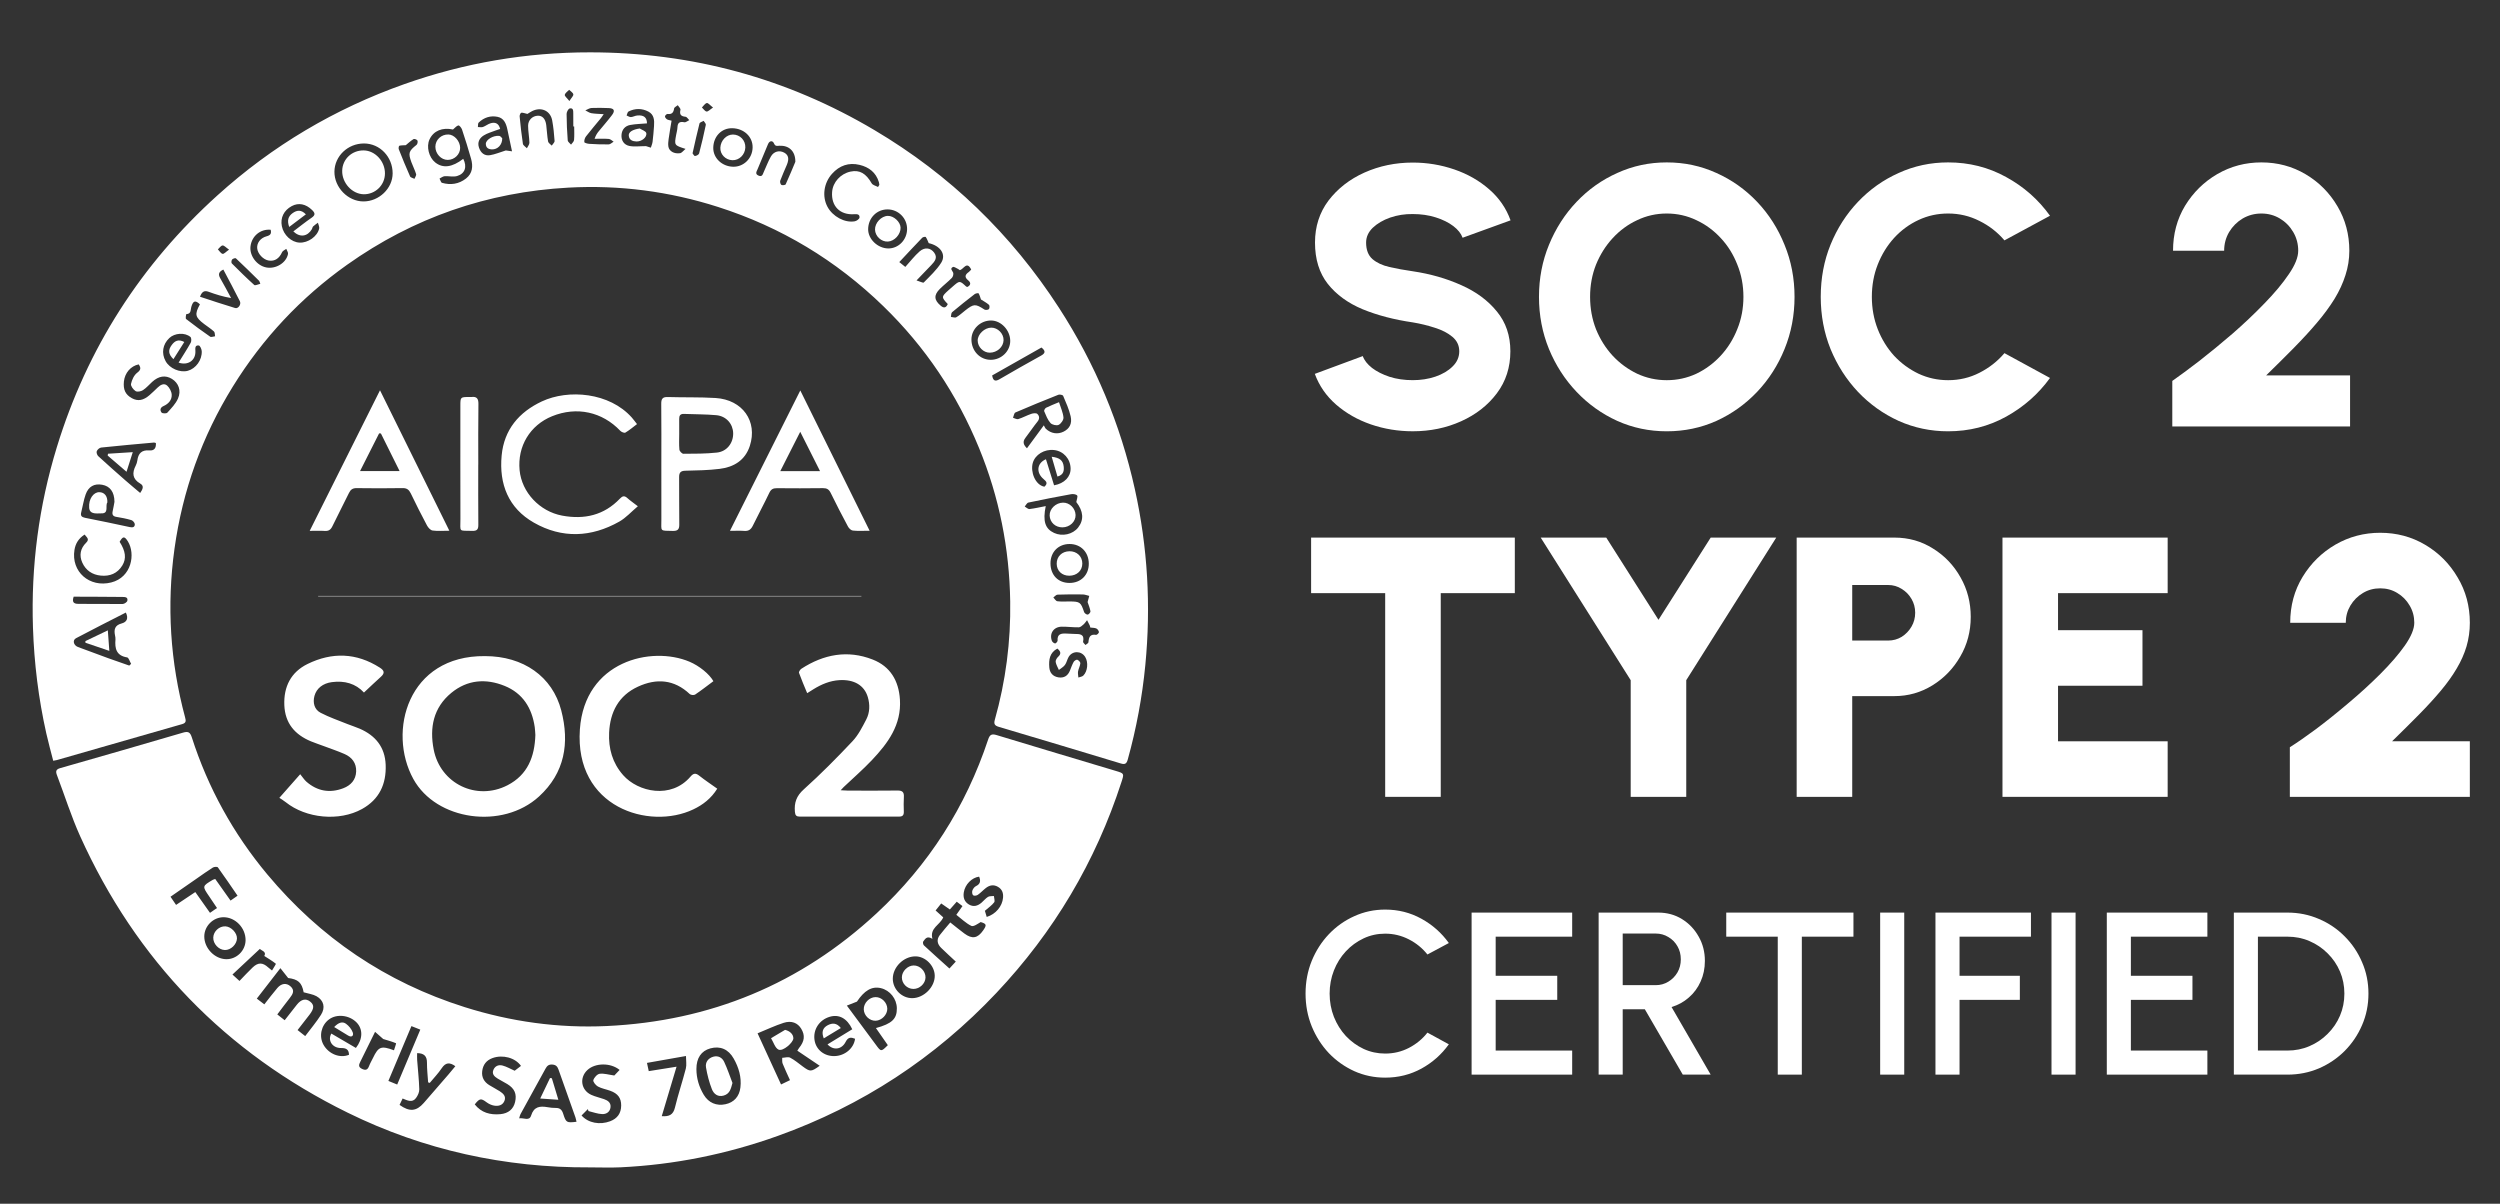
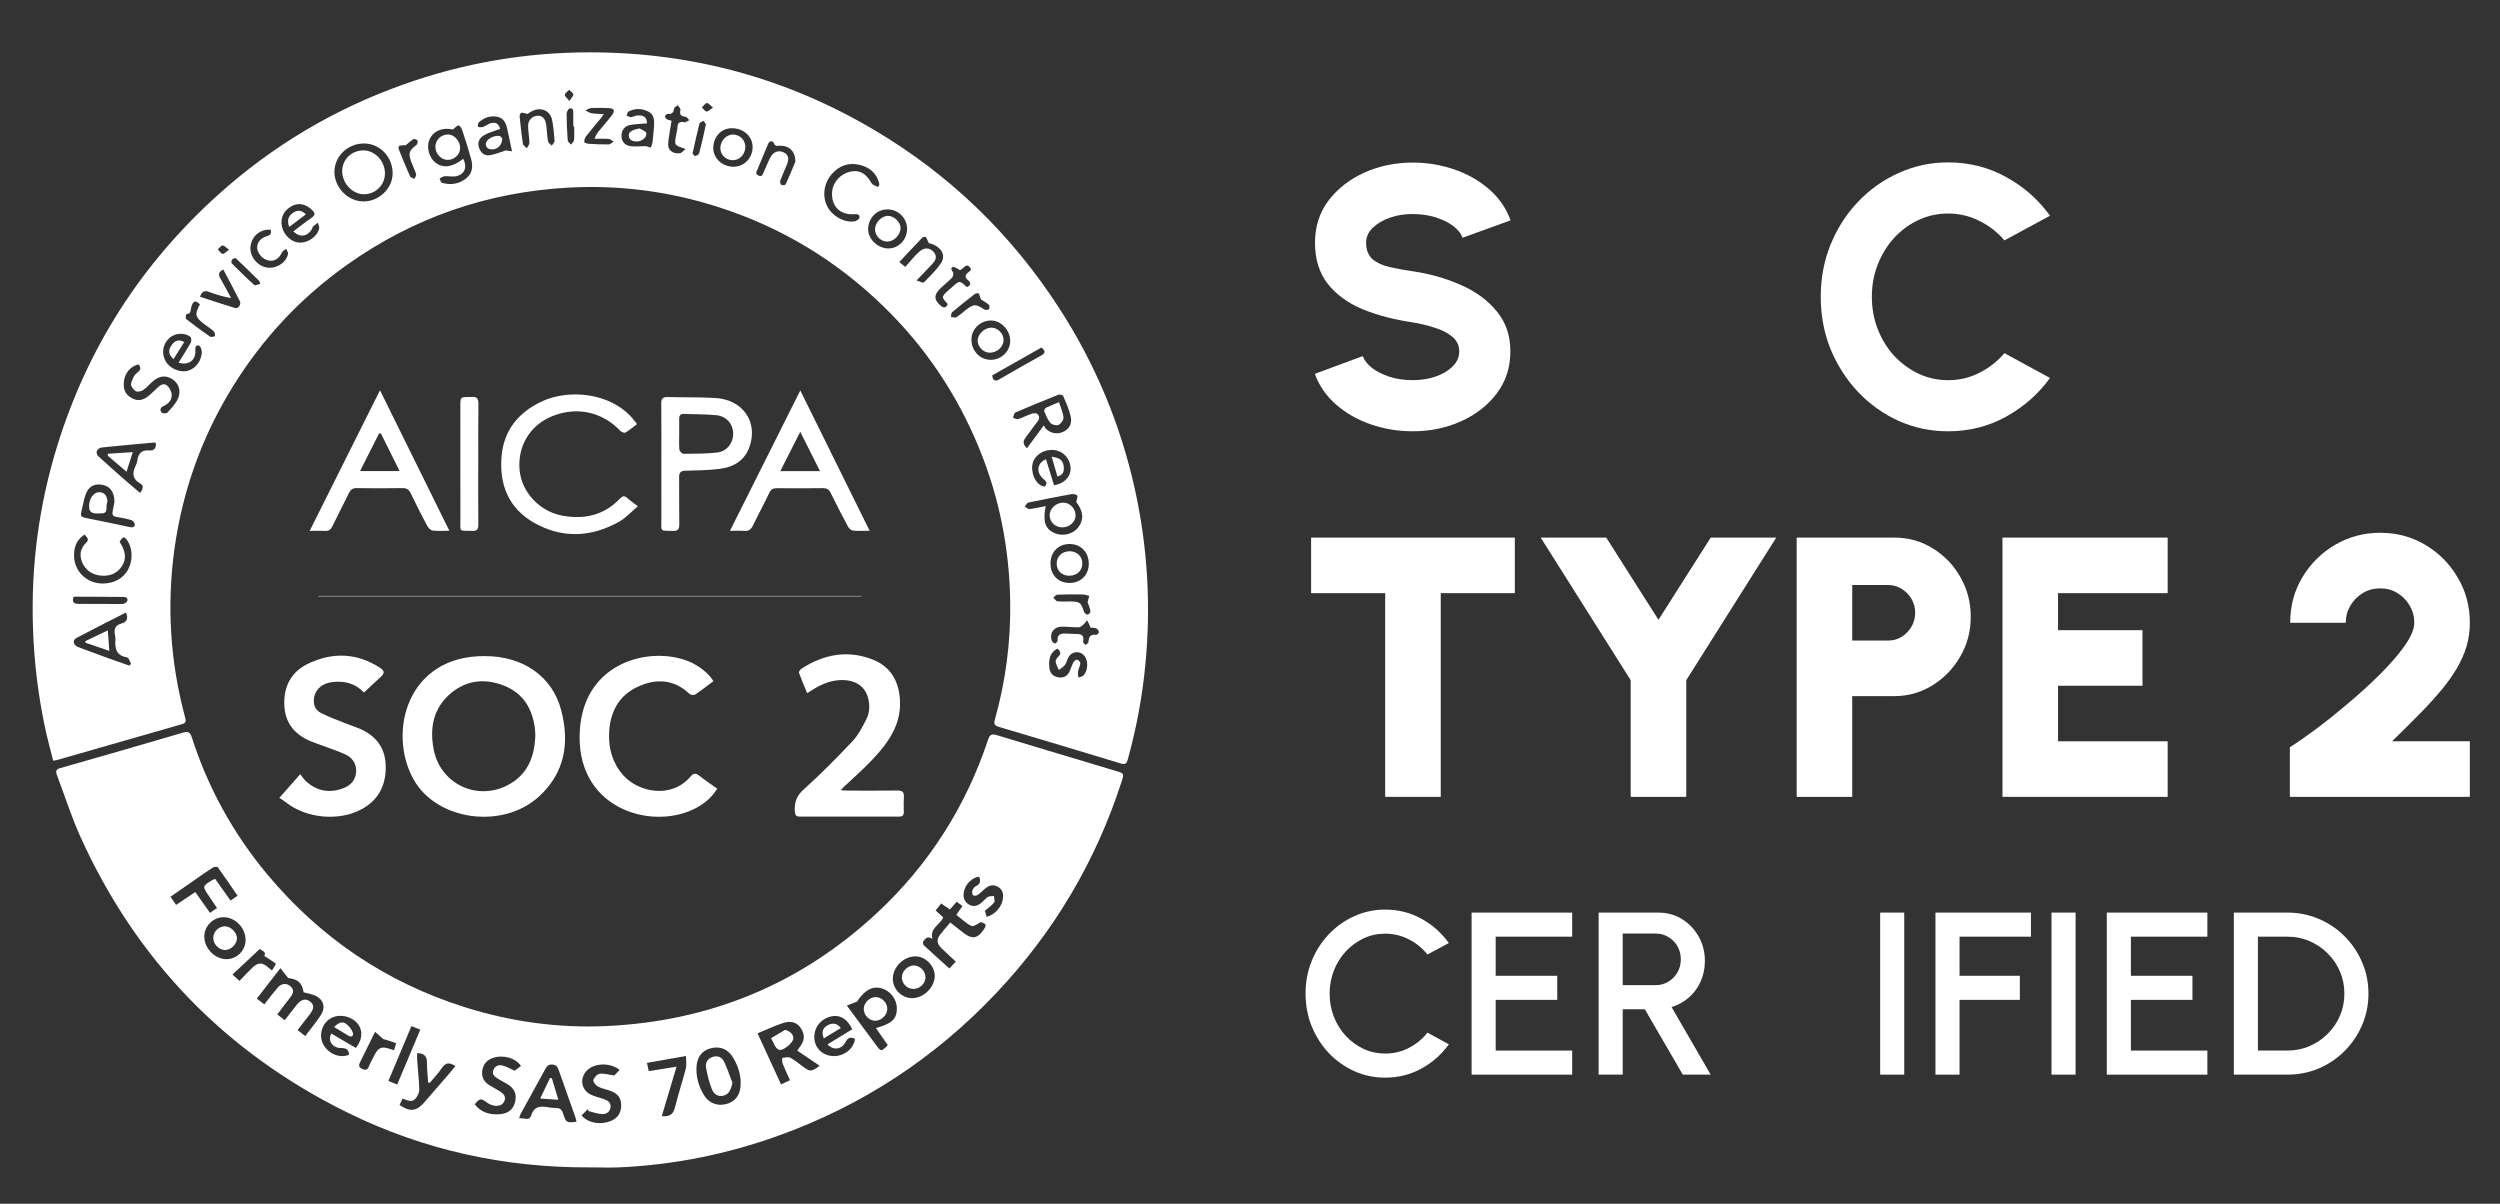
<svg xmlns="http://www.w3.org/2000/svg" width="108" height="52" viewBox="0 0 108 52" fill="none">
  <rect x="0" y="0" width="108" height="52" fill="#333333" stroke="none" />
  <g clip-path="url(#clip0_1458_9296)">
    <path d="M49.025 21.129C48.404 18.323 47.312 15.711 45.748 13.297C43.69 10.117 41.035 7.553 37.78 5.623C33.998 3.379 29.895 2.264 25.496 2.261C22.744 2.259 20.07 2.714 17.473 3.632C14.462 4.697 11.767 6.297 9.4 8.434C6.091 11.422 3.762 15.05 2.455 19.319C1.678 21.858 1.335 24.457 1.424 27.113C1.475 28.654 1.663 30.177 2 31.682C2.088 32.076 2.198 32.467 2.299 32.865C2.379 32.85 2.42 32.845 2.459 32.834C4.263 32.316 6.066 31.795 7.871 31.281C8.051 31.229 8.034 31.134 7.997 30.994C7.352 28.593 7.196 26.161 7.539 23.697C7.889 21.187 8.726 18.854 10.058 16.7C11.347 14.616 12.992 12.86 14.993 11.439C17.859 9.403 21.055 8.298 24.559 8.105C26.759 7.985 28.915 8.267 31.019 8.94C33.739 9.81 36.119 11.245 38.163 13.23C39.966 14.981 41.341 17.028 42.295 19.355C43.167 21.479 43.606 23.691 43.641 25.983C43.669 27.71 43.446 29.432 42.976 31.094C42.924 31.281 42.974 31.348 43.15 31.401C44.908 31.923 46.665 32.45 48.42 32.982C48.601 33.037 48.669 32.993 48.72 32.808C49.091 31.473 49.345 30.108 49.478 28.73C49.726 26.172 49.58 23.637 49.025 21.129H49.025ZM47.108 26.407C47.116 26.45 47.036 26.547 46.99 26.551C46.94 26.556 46.85 26.492 46.833 26.44C46.691 26.016 46.656 25.985 46.21 25.983C46.032 25.982 45.852 25.997 45.676 25.974C45.613 25.965 45.561 25.868 45.504 25.811C45.564 25.769 45.623 25.691 45.684 25.689C46.048 25.675 46.413 25.675 46.778 25.68C46.87 25.682 46.963 25.721 47.056 25.743C47.031 25.833 47.007 25.924 46.984 26.009C47.026 26.136 47.084 26.268 47.108 26.407ZM47.036 24.347C47.04 24.836 46.694 25.184 46.203 25.183C45.713 25.183 45.384 24.846 45.381 24.341C45.378 23.848 45.721 23.5 46.208 23.501C46.69 23.502 47.032 23.852 47.036 24.347ZM9.615 10.604C9.684 10.599 9.761 10.693 9.895 10.785C9.76 10.878 9.675 10.98 9.616 10.966C9.538 10.948 9.48 10.841 9.412 10.773C9.479 10.713 9.543 10.611 9.615 10.604ZM3.182 25.777C3.425 25.777 3.669 25.776 3.912 25.778C4.371 25.781 4.828 25.786 5.286 25.788C5.403 25.789 5.534 25.794 5.502 25.951C5.49 26.011 5.371 26.092 5.3 26.092C4.664 26.099 4.028 26.084 3.392 26.087C3.16 26.089 3.111 25.991 3.182 25.777ZM5.584 28.753C5.283 28.648 4.98 28.545 4.681 28.436C4.242 28.278 3.805 28.116 3.369 27.951C3.175 27.878 3.122 27.656 3.285 27.57C3.994 27.194 4.711 26.834 5.437 26.462C5.559 26.715 5.479 26.874 5.254 26.933C4.96 27.01 4.916 27.194 4.969 27.449C4.981 27.507 4.993 27.568 4.988 27.626C4.956 28.015 5.022 28.325 5.492 28.4C5.562 28.411 5.607 28.581 5.664 28.678C5.637 28.703 5.611 28.728 5.584 28.753ZM4.806 25.162C3.864 25.399 3.064 24.694 3.217 23.755C3.261 23.485 3.391 23.264 3.653 23.093C3.746 23.212 3.881 23.289 3.723 23.444C3.471 23.689 3.413 23.993 3.556 24.308C3.707 24.64 3.987 24.83 4.351 24.866C4.743 24.905 5.072 24.776 5.285 24.427C5.468 24.127 5.426 23.809 5.168 23.406C5.308 23.16 5.378 23.154 5.525 23.389C5.857 23.922 5.693 24.938 4.806 25.162ZM5.61 22.771C4.965 22.631 4.319 22.497 3.671 22.369C3.521 22.339 3.47 22.277 3.51 22.126C3.576 21.872 3.612 21.609 3.699 21.363C3.821 21.015 4.075 20.88 4.412 20.941C4.748 21.001 4.941 21.243 4.945 21.68C4.928 21.77 4.902 21.929 4.867 22.085C4.836 22.228 4.874 22.306 5.031 22.33C5.248 22.364 5.466 22.407 5.676 22.469C5.739 22.488 5.821 22.583 5.823 22.645C5.826 22.77 5.739 22.799 5.61 22.771ZM6.453 19.458C6.125 19.43 5.972 19.583 5.933 19.892C5.923 19.968 5.9 20.041 5.865 20.11C5.7 20.431 5.716 20.694 6.062 20.893C6.233 20.991 6.169 21.133 6.056 21.296C5.838 21.111 5.626 20.937 5.42 20.756C5.024 20.409 4.63 20.06 4.242 19.704C4.194 19.658 4.157 19.545 4.18 19.491C4.208 19.422 4.3 19.341 4.371 19.334C5.131 19.253 5.892 19.187 6.653 19.118C6.676 19.116 6.7 19.13 6.734 19.139C6.75 19.348 6.669 19.477 6.453 19.458ZM7.69 17.215C7.59 17.444 7.4 17.638 7.228 17.828C7.189 17.871 7.014 17.866 6.98 17.822C6.901 17.72 6.918 17.606 7.067 17.54C7.275 17.448 7.428 17.282 7.418 17.054C7.412 16.917 7.325 16.751 7.222 16.658C7.092 16.541 6.936 16.62 6.816 16.737C6.7 16.848 6.584 16.962 6.463 17.067C6.189 17.304 5.956 17.343 5.699 17.203C5.418 17.049 5.316 16.834 5.353 16.477C5.393 16.109 5.646 15.813 5.991 15.741C6.089 15.884 6.098 15.974 5.925 16.104C5.789 16.207 5.697 16.41 5.66 16.584C5.641 16.674 5.759 16.834 5.858 16.896C5.93 16.942 6.091 16.91 6.175 16.855C6.322 16.759 6.44 16.62 6.571 16.5C6.855 16.24 7.146 16.196 7.428 16.369C7.71 16.543 7.841 16.871 7.69 17.215ZM8.114 16.018C7.773 16.111 7.327 15.917 7.154 15.601C6.965 15.258 7.027 14.876 7.314 14.604C7.544 14.385 7.985 14.352 8.227 14.557C8.271 14.594 8.276 14.74 8.24 14.803C8.081 15.09 7.9 15.365 7.715 15.665C8.127 15.804 8.459 15.562 8.441 15.169C8.435 15.039 8.419 14.907 8.588 14.924C8.64 14.929 8.711 15.082 8.715 15.169C8.734 15.55 8.461 15.923 8.114 16.018ZM9.081 14.546C8.726 14.301 8.379 14.046 8.039 13.781C8.005 13.755 8.041 13.57 8.049 13.57C8.264 13.562 8.227 13.39 8.263 13.263C8.341 12.989 8.436 12.957 8.637 13.147C8.4 13.582 8.426 13.699 8.822 14C8.963 14.107 9.115 14.203 9.245 14.322C9.287 14.361 9.277 14.457 9.291 14.527C9.22 14.534 9.125 14.576 9.081 14.546ZM10.159 13.307C9.652 13.157 9.152 12.986 8.64 12.819C8.722 12.6 8.824 12.537 9.009 12.604C9.316 12.717 9.628 12.815 9.983 12.876C9.828 12.592 9.681 12.305 9.517 12.025C9.42 11.858 9.441 11.744 9.648 11.645C9.89 12.104 10.134 12.555 10.363 13.014C10.43 13.149 10.292 13.347 10.159 13.307ZM10.985 12.312C10.651 12.012 10.331 11.697 10.014 11.379C9.986 11.351 9.996 11.247 10.026 11.211C10.059 11.172 10.168 11.138 10.19 11.159C10.53 11.477 10.862 11.805 11.194 12.132C11.21 12.148 11.213 12.177 11.246 12.26C11.15 12.281 11.023 12.346 10.985 12.312ZM12.442 10.972C12.367 11.359 11.91 11.634 11.5 11.553C11.09 11.473 10.77 11.039 10.822 10.637C10.879 10.194 11.251 9.885 11.693 9.925C11.737 10.097 11.676 10.165 11.519 10.207C11.252 10.277 11.094 10.493 11.11 10.718C11.126 10.959 11.37 11.22 11.614 11.257C11.872 11.296 12.065 11.164 12.185 10.896C12.213 10.833 12.304 10.799 12.367 10.751C12.394 10.825 12.456 10.906 12.442 10.972ZM13.788 9.875C13.707 10.219 13.306 10.497 12.941 10.481C12.587 10.465 12.252 10.155 12.176 9.772C12.104 9.41 12.263 9.086 12.602 8.904C12.899 8.744 13.211 8.81 13.48 9.071C13.614 9.201 13.633 9.289 13.462 9.406C13.192 9.591 12.938 9.797 12.672 9.997C12.959 10.273 13.286 10.22 13.475 9.897C13.496 9.861 13.498 9.809 13.526 9.783C13.589 9.723 13.664 9.675 13.733 9.622C13.754 9.706 13.806 9.799 13.788 9.875ZM15.7 8.702C15.029 8.7 14.442 8.097 14.447 7.417C14.454 6.743 15.027 6.196 15.727 6.198C16.411 6.2 16.962 6.775 16.962 7.488C16.963 8.138 16.374 8.704 15.7 8.702ZM17.995 6.258C17.66 6.525 17.628 6.604 17.77 7.001C17.833 7.176 17.923 7.342 17.976 7.52C17.993 7.576 17.931 7.656 17.905 7.725C17.84 7.691 17.738 7.672 17.715 7.62C17.542 7.233 17.383 6.841 17.227 6.447C17.21 6.404 17.228 6.304 17.25 6.297C17.329 6.274 17.416 6.28 17.53 6.272C17.628 6.192 17.738 6.087 17.864 6.009C17.898 5.987 18.015 6.03 18.034 6.071C18.056 6.119 18.036 6.225 17.995 6.258ZM20.13 7.713C19.822 7.953 19.467 8.005 19.095 7.898C19.046 7.884 19.023 7.777 18.988 7.713C19.06 7.679 19.13 7.619 19.203 7.613C19.383 7.6 19.577 7.653 19.744 7.605C20.092 7.504 20.187 7.2 20.012 6.861C19.536 7.23 19.134 7.282 18.802 7.018C18.527 6.799 18.411 6.335 18.554 6.025C18.728 5.647 19.114 5.494 19.569 5.595C19.662 5.519 19.726 5.431 19.803 5.419C19.846 5.411 19.935 5.523 19.959 5.595C20.097 6.013 20.232 6.433 20.35 6.858C20.44 7.178 20.418 7.489 20.13 7.713ZM21.851 6.499C21.592 6.58 21.386 6.669 21.171 6.704C20.929 6.744 20.768 6.604 20.692 6.376C20.614 6.146 20.714 5.965 20.897 5.851C21.051 5.753 21.237 5.705 21.409 5.637C21.471 5.613 21.535 5.594 21.606 5.57C21.55 5.335 21.401 5.267 21.203 5.322C21.083 5.354 20.981 5.443 20.863 5.486C20.798 5.509 20.718 5.488 20.645 5.488C20.655 5.422 20.641 5.331 20.679 5.295C20.907 5.076 21.189 4.983 21.498 5.048C21.768 5.105 21.861 5.332 21.915 5.575C21.979 5.872 22.041 6.17 22.119 6.537C22.029 6.525 21.94 6.512 21.851 6.499ZM23.835 6.29C23.78 6.231 23.689 6.178 23.677 6.112C23.636 5.879 23.627 5.64 23.598 5.404C23.564 5.132 23.43 4.989 23.228 4.999C23.001 5.01 22.814 5.186 22.814 5.432C22.814 5.677 22.865 5.921 22.87 6.166C22.872 6.244 22.8 6.324 22.762 6.404C22.702 6.34 22.6 6.283 22.589 6.212C22.529 5.818 22.486 5.421 22.448 5.024C22.443 4.973 22.491 4.871 22.52 4.869C22.6 4.864 22.683 4.899 22.783 4.922C22.873 4.871 22.963 4.804 23.064 4.766C23.437 4.628 23.784 4.814 23.855 5.204C23.908 5.496 23.938 5.792 23.958 6.088C23.963 6.153 23.878 6.222 23.835 6.29ZM24.587 3.88C24.651 3.945 24.757 4.004 24.767 4.077C24.776 4.145 24.683 4.227 24.597 4.364C24.497 4.235 24.388 4.154 24.399 4.097C24.415 4.015 24.52 3.951 24.587 3.88ZM24.799 6.048C24.793 6.118 24.715 6.182 24.669 6.248C24.619 6.187 24.531 6.129 24.526 6.065C24.496 5.685 24.479 5.304 24.477 4.922C24.476 4.84 24.549 4.7 24.61 4.686C24.775 4.648 24.763 4.797 24.765 4.905C24.77 5.091 24.767 5.278 24.767 5.464H24.805C24.805 5.659 24.817 5.855 24.799 6.048ZM26.301 6.002C26.372 6.007 26.439 6.079 26.508 6.12C26.437 6.162 26.367 6.237 26.296 6.238C26.016 6.244 25.735 6.231 25.456 6.214C25.38 6.209 25.247 6.173 25.243 6.139C25.233 6.059 25.266 5.956 25.317 5.89C25.525 5.622 25.747 5.364 25.962 5.101C25.998 5.058 26.026 5.009 26.079 4.932C25.879 4.918 25.71 4.918 25.546 4.89C25.455 4.874 25.372 4.81 25.286 4.768C25.375 4.732 25.463 4.67 25.554 4.665C25.799 4.653 26.046 4.661 26.292 4.669C26.529 4.677 26.583 4.779 26.439 4.97C26.261 5.207 26.063 5.43 25.875 5.66C25.806 5.744 25.741 5.831 25.686 5.996C25.891 5.996 26.097 5.985 26.301 6.002ZM28.254 5.443C28.239 5.672 28.218 5.9 28.191 6.127C28.18 6.213 28.142 6.295 28.117 6.379C28.023 6.349 27.929 6.32 27.907 6.313C27.624 6.313 27.395 6.348 27.184 6.304C26.959 6.256 26.831 6.069 26.849 5.826C26.866 5.597 27.004 5.44 27.224 5.399C27.462 5.355 27.708 5.351 27.95 5.33C27.947 5.073 27.814 4.961 27.524 4.99C27.433 4.998 27.346 5.053 27.256 5.058C27.195 5.061 27.131 5.014 27.069 4.989C27.096 4.93 27.108 4.839 27.154 4.816C27.437 4.675 27.731 4.674 28.011 4.821C28.26 4.952 28.272 5.198 28.254 5.443ZM29.615 6.432C29.516 6.514 29.453 6.607 29.379 6.618C29.124 6.656 28.909 6.533 28.875 6.337C28.857 6.232 28.869 6.117 28.884 6.01C28.92 5.751 28.966 5.493 29.012 5.213C28.924 5.189 28.859 5.185 28.813 5.154C28.771 5.126 28.723 5.066 28.727 5.025C28.731 4.986 28.804 4.918 28.838 4.923C29.025 4.946 29.096 4.865 29.121 4.688C29.128 4.634 29.224 4.592 29.28 4.545C29.321 4.612 29.409 4.69 29.396 4.743C29.347 4.946 29.413 5.024 29.614 5.044C29.672 5.049 29.722 5.139 29.776 5.19C29.704 5.223 29.626 5.294 29.564 5.282C29.369 5.243 29.274 5.293 29.266 5.501C29.262 5.61 29.23 5.718 29.21 5.826C29.127 6.276 29.126 6.276 29.615 6.432ZM30.492 5.391C30.406 5.806 30.309 6.219 30.201 6.63C30.187 6.681 30.086 6.735 30.023 6.739C29.984 6.741 29.94 6.649 29.918 6.623C30.023 6.16 30.112 5.745 30.218 5.334C30.231 5.284 30.336 5.258 30.398 5.221C30.431 5.278 30.501 5.343 30.492 5.391ZM30.524 4.818C30.45 4.807 30.39 4.705 30.323 4.643C30.392 4.575 30.453 4.47 30.535 4.451C30.59 4.438 30.673 4.546 30.803 4.646C30.669 4.734 30.59 4.827 30.524 4.818ZM31.664 7.203C31.19 7.189 30.811 6.829 30.813 6.394C30.815 5.899 31.168 5.53 31.631 5.539C32.138 5.547 32.52 5.907 32.513 6.368C32.506 6.843 32.126 7.216 31.664 7.203ZM33.942 7.962C33.926 7.996 33.799 8.014 33.756 7.988C33.715 7.962 33.687 7.857 33.706 7.806C33.791 7.575 33.895 7.351 33.99 7.125C34.1 6.861 34.064 6.696 33.876 6.593C33.672 6.482 33.434 6.535 33.304 6.758C33.182 6.97 33.1 7.205 32.995 7.428C32.952 7.52 32.934 7.659 32.768 7.586C32.605 7.515 32.686 7.409 32.726 7.312C32.874 6.951 33.029 6.593 33.176 6.231C33.246 6.061 33.383 6.071 33.434 6.192C33.496 6.336 33.573 6.3 33.671 6.296C34.075 6.277 34.364 6.521 34.359 6.99C34.25 7.249 34.103 7.609 33.942 7.962ZM36.901 9.254C37.029 9.245 37.143 9.255 37.131 9.398C37.127 9.458 37.009 9.544 36.931 9.559C36.498 9.64 35.971 9.354 35.746 8.932C35.507 8.485 35.587 7.905 35.943 7.509C36.266 7.149 36.667 7.01 37.136 7.123C37.539 7.22 37.841 7.45 37.967 7.866C37.979 7.905 37.981 7.947 37.988 7.987C37.969 8.018 37.949 8.048 37.93 8.078C37.836 8.027 37.702 7.999 37.657 7.921C37.409 7.49 37.138 7.329 36.743 7.413C36.309 7.506 35.978 7.872 35.947 8.294C35.902 8.904 36.286 9.295 36.901 9.254ZM38.37 10.733C37.917 10.728 37.5 10.329 37.504 9.901C37.508 9.412 37.882 9.038 38.356 9.046C38.579 9.05 38.792 9.142 38.947 9.302C39.103 9.461 39.189 9.676 39.186 9.899C39.182 10.362 38.814 10.737 38.37 10.733ZM39.594 12.114C39.85 11.848 40.043 11.648 40.235 11.447C40.382 11.293 40.516 11.132 40.356 10.914C40.202 10.705 39.952 10.666 39.729 10.859C39.507 11.052 39.326 11.293 39.109 11.531L38.849 11.322C39.192 10.956 39.513 10.61 39.841 10.27C39.872 10.237 39.98 10.22 39.992 10.238C40.045 10.313 40.076 10.404 40.121 10.504C40.617 10.613 40.889 10.987 40.66 11.35C40.46 11.668 40.172 11.931 39.906 12.204C39.879 12.233 39.747 12.16 39.594 12.114ZM40.944 13.135C40.867 13.309 40.769 13.315 40.642 13.209C40.351 12.966 40.332 12.752 40.599 12.484C40.767 12.316 40.958 12.172 41.122 12.003C41.17 11.953 41.2 11.839 41.177 11.779C41.142 11.689 41.023 11.607 41.166 11.534C41.212 11.51 41.311 11.585 41.385 11.618C41.414 11.631 41.439 11.655 41.46 11.67C41.628 11.642 41.763 11.253 41.956 11.644C41.92 11.681 41.891 11.724 41.851 11.751C41.694 11.861 41.652 11.969 41.823 12.108C41.953 12.214 41.941 12.318 41.792 12.396C41.769 12.388 41.749 12.388 41.738 12.378C41.457 12.117 41.457 12.117 41.157 12.379C41.093 12.434 41.028 12.489 40.966 12.546C40.665 12.819 40.664 12.842 40.944 13.135ZM41.31 13.706C41.255 13.738 41.157 13.697 41.079 13.69C41.095 13.621 41.087 13.524 41.131 13.487C41.45 13.22 41.774 12.96 42.104 12.707C42.147 12.673 42.263 12.654 42.275 12.672C42.322 12.747 42.343 12.84 42.377 12.937C42.492 13.011 42.619 13.077 42.725 13.17C42.757 13.198 42.754 13.322 42.721 13.354C42.683 13.39 42.574 13.402 42.529 13.373C42.138 13.119 42.069 13.119 41.696 13.413C41.568 13.513 41.449 13.626 41.31 13.706ZM41.966 14.671C41.963 14.217 42.354 13.84 42.821 13.846C43.252 13.851 43.64 14.267 43.642 14.725C43.643 15.169 43.264 15.54 42.806 15.544C42.337 15.547 41.97 15.165 41.966 14.671ZM43.18 16.382C42.994 16.49 42.901 16.457 42.861 16.219C43.569 15.818 44.282 15.414 44.991 15.013C45.181 15.164 45.159 15.261 44.973 15.364C44.371 15.697 43.774 16.036 43.18 16.382ZM44.812 17.881C44.765 17.836 44.633 17.85 44.553 17.878C44.361 17.943 44.181 18.044 43.988 18.105C43.925 18.125 43.838 18.069 43.762 18.048C43.795 17.97 43.808 17.844 43.865 17.819C44.48 17.554 45.1 17.299 45.723 17.053C45.78 17.031 45.911 17.061 45.928 17.1C46.05 17.388 46.181 17.677 46.251 17.98C46.325 18.303 46.2 18.518 45.953 18.644C45.693 18.776 45.404 18.733 45.181 18.523C45.151 18.495 45.136 18.45 45.093 18.375C44.825 18.74 44.6 19.045 44.365 19.365C44.207 19.213 44.17 19.08 44.301 18.911C44.478 18.684 44.635 18.441 44.817 18.217C44.921 18.091 44.906 17.97 44.812 17.881ZM45.082 20.696C45.21 20.803 45.275 20.885 45.117 21.026C44.717 20.949 44.51 20.382 44.615 20.002C44.715 19.64 45.118 19.394 45.538 19.442C45.943 19.487 46.243 19.824 46.25 20.239C46.256 20.597 45.983 20.886 45.536 20.965C45.42 20.594 45.303 20.217 45.185 19.839C44.794 20.002 44.748 20.415 45.082 20.696ZM45.176 21.863C44.936 21.909 44.707 21.963 44.474 21.991C44.411 21.998 44.337 21.921 44.268 21.882C44.32 21.823 44.364 21.724 44.426 21.711C45.039 21.581 45.655 21.461 46.272 21.349C46.356 21.334 46.485 21.349 46.532 21.404C46.57 21.447 46.515 21.571 46.496 21.688C46.803 22.081 46.836 22.456 46.574 22.791C46.342 23.087 45.891 23.187 45.535 23.022C45.148 22.842 45.042 22.514 45.176 21.863ZM46.797 29.187C46.748 29.235 46.657 29.242 46.586 29.269C46.58 29.18 46.557 29.089 46.572 29.004C46.593 28.884 46.66 28.772 46.671 28.653C46.676 28.604 46.596 28.521 46.539 28.501C46.501 28.487 46.41 28.545 46.383 28.593C46.318 28.71 46.273 28.84 46.223 28.966C46.132 29.195 45.963 29.301 45.722 29.262C45.484 29.222 45.347 29.069 45.329 28.827C45.304 28.502 45.342 28.199 45.678 28.018C45.813 28.132 45.864 28.235 45.711 28.374C45.653 28.426 45.595 28.527 45.605 28.595C45.624 28.715 45.695 28.827 45.743 28.942C45.833 28.871 45.941 28.814 46.006 28.725C46.079 28.624 46.101 28.489 46.165 28.38C46.328 28.104 46.712 28.108 46.88 28.38C47.022 28.61 46.989 28.998 46.797 29.187ZM47.352 27.426C47.086 27.382 47.037 27.535 47.02 27.747C47.017 27.789 46.937 27.826 46.892 27.864C46.856 27.816 46.781 27.76 46.789 27.722C46.862 27.387 46.645 27.387 46.421 27.386C46.302 27.385 46.183 27.376 46.065 27.37C45.848 27.359 45.666 27.383 45.688 27.675C45.691 27.716 45.611 27.802 45.58 27.797C45.528 27.79 45.46 27.735 45.441 27.684C45.324 27.363 45.52 27.077 45.867 27.073C46.112 27.07 46.358 27.104 46.604 27.1C46.672 27.099 46.747 27.03 46.807 26.977C46.866 26.925 46.91 26.855 46.961 26.792C46.999 26.866 47.038 26.94 47.075 27.015C47.086 27.037 47.088 27.063 47.101 27.11C47.198 27.123 47.29 27.118 47.363 27.151C47.416 27.176 47.469 27.251 47.474 27.308C47.477 27.346 47.389 27.432 47.352 27.426Z" fill="white" />
    <path d="M48.201 33.303C46.485 32.788 44.768 32.278 43.055 31.756C42.841 31.69 42.758 31.737 42.689 31.944C41.72 34.856 40.118 37.368 37.87 39.455C34.582 42.508 30.679 44.118 26.205 44.325C24.117 44.422 22.07 44.137 20.074 43.508C16.669 42.433 13.832 40.509 11.546 37.772C10.077 36.011 8.987 34.035 8.285 31.85C8.213 31.629 8.129 31.584 7.906 31.65C6.139 32.17 4.368 32.678 2.597 33.184C2.417 33.236 2.399 33.323 2.459 33.482C2.794 34.362 3.076 35.266 3.462 36.123C5.883 41.485 9.742 45.472 15.02 48.068C18.315 49.688 21.816 50.45 25.483 50.431C25.924 50.431 26.366 50.449 26.807 50.428C29.139 50.317 31.404 49.858 33.601 49.071C37.242 47.767 40.393 45.705 43.044 42.894C45.524 40.265 47.331 37.229 48.446 33.786C48.567 33.414 48.57 33.413 48.201 33.303ZM8.437 38.537C8.155 38.726 7.89 38.902 7.606 39.092L7.366 38.739C7.755 38.47 8.129 38.21 8.503 37.95C8.734 37.79 8.96 37.625 9.198 37.477C9.253 37.443 9.387 37.437 9.411 37.47C9.699 37.867 9.973 38.274 10.262 38.694L9.96 38.906L9.298 37.972C9.24 37.992 9.214 37.996 9.193 38.009C8.732 38.282 8.733 38.282 9.038 38.726C9.149 38.886 9.255 39.048 9.374 39.226L9.072 39.435C8.856 39.131 8.653 38.843 8.437 38.537ZM8.825 40.454C8.826 40.007 9.207 39.626 9.655 39.624C10.169 39.623 10.614 40.087 10.609 40.619C10.604 41.069 10.221 41.444 9.773 41.437C9.273 41.429 8.824 40.964 8.825 40.454ZM10.345 42.377C10.234 42.275 10.148 42.197 10.042 42.1C10.442 41.726 10.829 41.364 11.226 40.992C11.295 41.069 11.526 41.108 11.418 41.298C11.602 41.416 11.769 41.514 11.917 41.634C11.93 41.644 11.822 41.804 11.751 41.926C11.677 41.866 11.627 41.831 11.583 41.79C11.347 41.574 11.15 41.569 10.915 41.793C10.726 41.972 10.55 42.166 10.345 42.377ZM13.185 44.759C13.066 44.665 12.97 44.589 12.855 44.499C13.04 44.262 13.213 44.044 13.381 43.822C13.576 43.563 13.578 43.412 13.397 43.268C13.213 43.122 13.015 43.164 12.829 43.397C12.654 43.614 12.486 43.835 12.298 44.074L11.979 43.823C12.166 43.577 12.34 43.341 12.521 43.111C12.653 42.943 12.747 42.78 12.542 42.603C12.372 42.455 12.156 42.478 11.984 42.679C11.792 42.903 11.615 43.14 11.419 43.388L11.094 43.14L12.113 41.825L12.448 42.25C12.877 42.306 13.038 42.443 13.118 42.867C13.325 42.928 13.517 42.95 13.671 43.036C13.989 43.214 14.068 43.528 13.865 43.843C13.664 44.156 13.424 44.443 13.185 44.759ZM14.739 45.275C14.965 45.272 15.07 45.346 15.077 45.566C14.69 45.728 14.205 45.538 13.977 45.138C13.77 44.773 13.872 44.295 14.21 44.041C14.542 43.79 15.085 43.848 15.4 44.166C15.683 44.451 15.679 44.886 15.375 45.271C15.014 45.06 14.664 44.855 14.314 44.65C14.14 44.95 14.362 45.281 14.739 45.275ZM16.112 45.706C16.056 45.821 15.99 45.931 15.945 46.05C15.885 46.209 15.808 46.255 15.64 46.176C15.469 46.095 15.502 45.996 15.564 45.87C15.768 45.461 15.969 45.05 16.203 44.575C16.347 44.702 16.464 44.804 16.556 44.886C16.749 44.944 16.935 44.995 17.11 45.069C17.121 45.074 17.052 45.267 17.02 45.373C16.464 45.166 16.35 45.211 16.112 45.706ZM16.778 46.696C17.11 45.907 17.436 45.131 17.774 44.328L18.157 44.48L17.159 46.852C17.027 46.798 16.919 46.754 16.778 46.696ZM19.372 46.419C19.017 46.83 18.664 47.242 18.306 47.649C17.986 48.013 17.691 48.039 17.261 47.732C17.307 47.637 17.346 47.554 17.393 47.455C17.595 47.536 17.808 47.655 17.972 47.434C18.049 47.329 18.117 47.184 18.113 47.059C18.101 46.636 18.052 46.215 18.021 45.792C18.014 45.693 18.02 45.594 18.02 45.495C18.305 45.498 18.448 45.613 18.445 45.907C18.443 46.19 18.477 46.473 18.495 46.757L18.565 46.782C18.74 46.57 18.933 46.371 19.085 46.143C19.25 45.898 19.424 45.881 19.671 46.06C19.571 46.18 19.473 46.301 19.372 46.419ZM22.252 47.606C22.18 47.914 21.961 48.1 21.615 48.132C21.178 48.172 20.794 48.07 20.509 47.71C20.721 47.442 20.778 47.439 21.021 47.619C21.114 47.688 21.23 47.743 21.342 47.762C21.525 47.793 21.708 47.757 21.791 47.561C21.874 47.361 21.738 47.24 21.592 47.144C21.444 47.047 21.282 46.97 21.131 46.874C20.912 46.736 20.799 46.536 20.831 46.273C20.864 45.997 21.012 45.804 21.278 45.708C21.715 45.55 22.259 45.692 22.506 46.047C22.409 46.122 22.311 46.197 22.234 46.256C22.047 46.173 21.886 46.078 21.713 46.032C21.546 45.986 21.385 46.045 21.314 46.221C21.241 46.401 21.36 46.509 21.496 46.593C21.633 46.679 21.779 46.748 21.916 46.832C22.233 47.026 22.332 47.262 22.252 47.606ZM24.329 48.113C24.274 47.939 24.186 47.86 24.006 47.863C23.888 47.865 23.768 47.851 23.651 47.83C23.324 47.773 23.065 47.803 22.944 48.192C22.865 48.446 22.626 48.279 22.428 48.312C22.453 48.234 22.46 48.178 22.486 48.131C22.845 47.476 23.208 46.825 23.565 46.168C23.633 46.043 23.705 45.978 23.86 45.989C24.016 45.999 24.081 46.073 24.128 46.207C24.369 46.895 24.615 47.582 24.859 48.27C24.88 48.331 24.889 48.396 24.905 48.461C24.48 48.511 24.452 48.502 24.329 48.113ZM26.356 48.439C25.915 48.605 25.412 48.517 25.123 48.188C25.212 48.098 25.304 48.006 25.396 47.913C25.404 47.941 25.413 47.969 25.422 47.998C25.622 48.045 25.821 48.123 26.021 48.129C26.193 48.134 26.355 48.036 26.375 47.828C26.394 47.63 26.256 47.541 26.096 47.483C25.913 47.417 25.718 47.378 25.542 47.297C25.098 47.094 25.02 46.557 25.376 46.225C25.71 45.913 26.376 45.9 26.767 46.221L26.538 46.462C26.295 46.428 26.095 46.363 25.907 46.387C25.8 46.401 25.667 46.548 25.632 46.662C25.611 46.731 25.736 46.887 25.831 46.938C25.992 47.025 26.183 47.057 26.358 47.12C26.695 47.24 26.837 47.436 26.835 47.761C26.832 48.093 26.672 48.32 26.356 48.439ZM29.628 46.161C29.482 46.727 29.294 47.282 29.157 47.85C29.083 48.156 28.91 48.243 28.588 48.218C28.799 47.512 29.004 46.825 29.227 46.081L28.026 46.273L27.949 45.917C28.509 45.818 29.047 45.723 29.634 45.619C29.634 45.822 29.669 46.001 29.628 46.161ZM31.986 46.977C31.939 47.376 31.702 47.626 31.339 47.703C30.953 47.786 30.613 47.644 30.403 47.296C30.198 46.955 30.086 46.584 30.085 46.183C30.084 45.708 30.293 45.398 30.687 45.29C31.109 45.175 31.467 45.322 31.697 45.733C31.913 46.116 32.039 46.532 31.986 46.977ZM34.677 46.07C34.5 45.939 34.329 45.793 34.136 45.692C34.046 45.646 33.908 45.693 33.791 45.698C33.796 45.782 33.78 45.873 33.81 45.947C33.903 46.181 34.014 46.409 34.128 46.663C33.998 46.725 33.887 46.779 33.741 46.849C33.405 46.117 33.075 45.399 32.727 44.639C33.122 44.478 33.481 44.306 33.855 44.186C34.197 44.077 34.46 44.19 34.611 44.439C34.787 44.729 34.758 44.982 34.518 45.275C34.498 45.3 34.482 45.33 34.444 45.389C34.777 45.614 35.089 45.824 35.411 46.041C35.038 46.309 35.001 46.308 34.677 46.07ZM36.052 45.623C35.607 45.634 35.248 45.346 35.187 44.927C35.121 44.481 35.389 44.066 35.831 43.929C36.239 43.802 36.591 43.985 36.818 44.464L35.749 45.117C36 45.391 36.364 45.343 36.533 45.007C36.641 44.792 36.767 44.807 36.939 44.874C36.886 45.288 36.498 45.612 36.052 45.623ZM37.84 44.412L38.354 45.151C38.063 45.442 38.062 45.44 37.838 45.134C37.437 44.588 37.031 44.045 36.584 43.442L37.02 43.27C37.332 42.801 37.656 42.593 38.055 42.688C38.449 42.782 38.74 43.151 38.744 43.559C38.749 44.013 38.533 44.224 37.84 44.412ZM39.419 43.12C38.966 43.129 38.573 42.744 38.569 42.288C38.565 41.782 39.036 41.313 39.549 41.315C39.977 41.316 40.375 41.715 40.381 42.15C40.388 42.636 39.916 43.112 39.419 43.12ZM42.474 40.191C42.234 40.537 42 40.579 41.661 40.328C41.464 40.183 41.275 40.026 41.052 39.85C40.884 40.052 40.731 40.22 40.595 40.401C40.449 40.597 40.493 40.788 40.66 40.95C40.859 41.145 41.066 41.332 41.29 41.541L41.015 41.839C40.637 41.499 40.271 41.173 39.912 40.839C39.877 40.807 39.859 40.701 39.884 40.671C39.967 40.568 40.038 40.407 40.281 40.559C40.154 40.084 40.608 39.964 40.748 39.63C40.645 39.537 40.542 39.443 40.418 39.332C40.501 39.227 40.578 39.132 40.66 39.029C40.793 39.121 40.909 39.202 41.034 39.289C41.135 39.175 41.224 39.075 41.331 38.954C41.411 39.015 41.488 39.073 41.579 39.142C41.491 39.267 41.415 39.376 41.313 39.52C41.529 39.687 41.725 39.882 41.96 39.998C42.054 40.044 42.234 39.912 42.365 39.833C42.619 39.908 42.635 39.96 42.474 40.191ZM43.331 38.786C43.298 39.151 43.017 39.493 42.626 39.612C42.596 39.515 42.567 39.417 42.547 39.347C42.71 39.205 42.851 39.109 42.948 38.981C42.991 38.926 42.943 38.801 42.936 38.707C42.85 38.718 42.749 38.705 42.682 38.745C42.576 38.811 42.495 38.917 42.398 38.999C42.236 39.136 42.055 39.191 41.859 39.075C41.659 38.957 41.6 38.769 41.636 38.549C41.69 38.209 41.981 37.912 42.299 37.871C42.37 38.049 42.359 38.189 42.158 38.283C42.09 38.315 42.031 38.402 42.005 38.476C41.985 38.535 41.999 38.642 42.04 38.676C42.078 38.708 42.189 38.694 42.239 38.659C42.364 38.572 42.468 38.456 42.588 38.363C42.748 38.239 42.92 38.202 43.109 38.31C43.298 38.419 43.35 38.585 43.331 38.786Z" fill="white" />
    <path d="M20.951 28.344C17.615 28.31 16.729 31.603 17.856 33.652C18.845 35.45 21.709 35.851 23.286 34.408C24.401 33.387 24.61 32.097 24.247 30.694C23.865 29.221 22.605 28.344 20.951 28.344ZM21.928 33.921C20.588 34.614 19.021 33.856 18.735 32.377C18.552 31.432 18.721 30.57 19.497 29.932C20.19 29.363 20.988 29.301 21.801 29.631C22.589 29.952 22.982 30.59 23.101 31.414C23.117 31.531 23.12 31.65 23.128 31.752C23.097 32.693 22.795 33.472 21.928 33.921ZM14.83 34.052C14.249 34.274 13.711 34.181 13.239 33.771C13.146 33.69 13.078 33.579 12.969 33.446L12.068 34.467C12.133 34.51 12.244 34.575 12.343 34.654C13.221 35.357 14.655 35.495 15.639 34.949C16.385 34.536 16.693 33.873 16.661 33.039C16.631 32.275 16.222 31.777 15.541 31.48C15.37 31.405 15.191 31.352 15.018 31.282C14.626 31.124 14.223 30.986 13.85 30.792C13.578 30.651 13.505 30.357 13.585 30.061C13.675 29.736 13.949 29.519 14.336 29.468C14.882 29.396 15.363 29.526 15.723 29.918C15.979 29.679 16.216 29.451 16.46 29.232C16.638 29.071 16.593 28.96 16.41 28.843C15.396 28.194 14.341 28.166 13.284 28.685C12.57 29.036 12.251 29.663 12.283 30.462C12.314 31.243 12.735 31.735 13.431 32.025C13.611 32.099 13.797 32.16 13.979 32.228C14.281 32.342 14.588 32.444 14.883 32.573C15.205 32.714 15.4 32.965 15.386 33.329C15.372 33.692 15.154 33.928 14.83 34.052ZM36.448 34C36.854 33.615 37.279 33.246 37.664 32.84C38.359 32.106 38.947 31.313 38.877 30.219C38.825 29.408 38.462 28.79 37.7 28.492C36.615 28.067 35.582 28.266 34.621 28.889C34.567 28.924 34.502 29.024 34.517 29.067C34.621 29.357 34.745 29.641 34.87 29.945C34.988 29.871 35.066 29.822 35.144 29.773C35.488 29.561 35.85 29.407 36.262 29.382C36.887 29.345 37.335 29.597 37.489 30.113C37.586 30.439 37.579 30.78 37.422 31.082C37.251 31.411 37.077 31.758 36.826 32.023C36.151 32.739 35.457 33.442 34.725 34.099C34.404 34.386 34.305 34.679 34.34 35.074C34.354 35.226 34.404 35.278 34.555 35.278C35.983 35.274 37.411 35.274 38.839 35.277C38.996 35.278 39.049 35.213 39.045 35.064C39.039 34.852 39.033 34.639 39.047 34.427C39.06 34.215 38.978 34.148 38.768 34.151C38.054 34.161 37.34 34.155 36.627 34.154C36.538 34.154 36.449 34.146 36.317 34.139C36.382 34.069 36.413 34.033 36.448 34ZM27.557 29.665C28.357 29.295 29.123 29.348 29.797 29.983C29.843 30.027 29.977 30.04 30.03 30.005C30.296 29.826 30.55 29.627 30.819 29.427C30.64 29.112 30.206 28.764 29.787 28.586C28.14 27.889 25.26 28.557 25.051 31.505C24.812 34.892 28.052 35.87 29.95 34.966C30.367 34.768 30.724 34.492 30.985 34.071C30.712 33.876 30.451 33.702 30.206 33.509C30.052 33.386 29.955 33.402 29.829 33.55C28.99 34.533 27.563 34.217 26.92 33.486C26.456 32.959 26.282 32.333 26.314 31.648C26.356 30.759 26.726 30.049 27.557 29.665ZM23.853 17.98C24.916 17.55 26.017 17.79 26.796 18.611C26.846 18.664 26.971 18.715 27.015 18.689C27.187 18.588 27.341 18.456 27.519 18.321C27.431 18.21 27.367 18.121 27.296 18.04C26.329 16.951 24.553 16.804 23.408 17.341C22.421 17.804 21.776 18.559 21.671 19.679C21.555 20.916 21.964 21.953 23.065 22.579C24.278 23.271 25.54 23.219 26.754 22.533C27.039 22.372 27.269 22.111 27.555 21.87C27.362 21.721 27.224 21.627 27.1 21.515C26.977 21.404 26.891 21.424 26.782 21.539C26.092 22.263 25.241 22.452 24.285 22.275C23.31 22.093 22.538 21.267 22.447 20.314C22.347 19.279 22.897 18.367 23.853 17.98ZM13.379 22.933C13.639 22.933 13.833 22.923 14.026 22.936C14.194 22.948 14.286 22.888 14.36 22.733C14.59 22.251 14.843 21.779 15.075 21.297C15.148 21.146 15.239 21.085 15.408 21.087C16.07 21.096 16.733 21.098 17.395 21.086C17.579 21.084 17.668 21.157 17.744 21.312C17.968 21.779 18.202 22.241 18.445 22.698C18.495 22.791 18.594 22.905 18.685 22.918C18.899 22.95 19.122 22.928 19.412 22.928C18.406 20.889 17.428 18.909 16.416 16.86C15.391 18.91 14.398 20.896 13.379 22.933ZM17.262 20.349H15.555C15.839 19.788 16.109 19.255 16.378 18.721L16.456 18.727C16.718 19.254 16.98 19.781 17.262 20.349ZM32.152 22.935C32.341 22.95 32.443 22.873 32.524 22.706C32.754 22.232 33.007 21.77 33.232 21.294C33.307 21.137 33.396 21.088 33.563 21.09C34.225 21.097 34.888 21.097 35.551 21.088C35.718 21.086 35.81 21.139 35.885 21.292C36.123 21.78 36.373 22.263 36.63 22.742C36.671 22.82 36.763 22.912 36.84 22.92C37.057 22.945 37.278 22.929 37.568 22.929L34.573 16.868L31.534 22.932C31.785 22.932 31.969 22.921 32.152 22.935ZM34.57 18.653L35.425 20.352H33.709C33.999 19.779 34.268 19.249 34.57 18.653ZM30.915 17.194C30.228 17.151 29.538 17.174 28.851 17.152C28.62 17.144 28.563 17.232 28.566 17.449C28.576 18.315 28.57 19.182 28.57 20.049C28.57 20.848 28.567 21.647 28.571 22.446C28.574 22.969 28.483 22.924 29.064 22.936C29.271 22.94 29.348 22.875 29.345 22.66C29.334 21.98 29.346 21.301 29.338 20.621C29.335 20.415 29.403 20.339 29.614 20.335C30.107 20.324 30.601 20.315 31.089 20.255C31.701 20.18 32.189 19.887 32.392 19.265C32.738 18.201 32.079 17.267 30.915 17.194ZM30.972 19.551C30.493 19.603 30.007 19.601 29.524 19.603C29.463 19.604 29.356 19.492 29.35 19.424C29.328 19.197 29.342 18.966 29.342 18.737C29.342 18.525 29.345 18.312 29.341 18.1C29.338 17.956 29.387 17.875 29.546 17.881C30.012 17.9 30.48 17.894 30.944 17.936C31.373 17.974 31.666 18.314 31.673 18.716C31.68 19.139 31.403 19.505 30.972 19.551ZM20.405 22.934C20.609 22.94 20.666 22.866 20.664 22.671C20.656 21.805 20.66 20.939 20.66 20.073H20.662C20.662 19.198 20.655 18.323 20.668 17.449C20.671 17.21 20.588 17.122 20.36 17.151C20.335 17.154 20.309 17.151 20.284 17.151C19.888 17.15 19.888 17.15 19.888 17.534C19.888 19.164 19.885 20.794 19.89 22.425C19.891 23.008 19.797 22.915 20.405 22.934ZM13.744 25.761H37.212V25.744H13.743C13.744 25.749 13.744 25.756 13.744 25.761ZM15.715 6.498C15.205 6.489 14.795 6.872 14.783 7.373C14.769 7.9 15.211 8.384 15.713 8.392C16.213 8.399 16.624 8 16.63 7.502C16.637 6.974 16.211 6.507 15.715 6.498ZM19.372 5.81C19.064 5.8 18.81 6.039 18.808 6.339C18.808 6.641 19.055 6.907 19.339 6.908C19.633 6.908 19.883 6.666 19.878 6.384C19.874 6.097 19.628 5.818 19.372 5.809V5.81ZM45.379 18.273C45.447 18.351 45.642 18.397 45.732 18.355C45.834 18.308 45.951 18.14 45.942 18.036C45.922 17.819 45.823 17.609 45.749 17.374C45.528 17.467 45.355 17.532 45.19 17.615C45.147 17.637 45.094 17.731 45.109 17.765C45.185 17.942 45.255 18.132 45.379 18.273ZM3.689 27.695L3.691 27.767L4.723 28.118L4.658 27.231C4.335 27.386 4.012 27.541 3.689 27.695ZM4.651 19.68L5.466 20.381L5.736 19.533L4.666 19.601C4.661 19.627 4.656 19.654 4.651 19.68ZM46.465 22.247C46.455 21.954 46.205 21.709 45.923 21.714C45.608 21.719 45.333 21.984 45.345 22.273C45.357 22.569 45.595 22.786 45.902 22.782C46.218 22.777 46.474 22.533 46.465 22.247ZM4.288 21.262C4.043 21.259 3.82 21.551 3.852 21.939C3.878 22.246 4.21 22.172 4.383 22.177C4.722 22.188 4.536 21.836 4.638 21.706C4.649 21.427 4.51 21.265 4.288 21.262ZM12.643 9.206C12.448 9.345 12.393 9.527 12.494 9.804C12.747 9.613 12.975 9.441 13.214 9.26C13.011 9.05 12.829 9.074 12.643 9.206ZM45.951 20.146C45.921 19.893 45.782 19.772 45.433 19.732L45.682 20.587C45.942 20.515 45.974 20.344 45.951 20.146ZM7.422 14.9C7.252 15.127 7.273 15.301 7.492 15.516C7.646 15.274 7.796 15.036 7.962 14.774C7.703 14.636 7.546 14.733 7.422 14.9ZM42.825 14.154C42.532 14.155 42.233 14.439 42.236 14.714C42.238 14.989 42.484 15.236 42.756 15.236C43.074 15.236 43.347 14.989 43.354 14.695C43.361 14.414 43.105 14.152 42.825 14.154ZM27.637 5.55C27.334 5.594 27.147 5.7 27.163 5.862C27.182 6.051 27.325 6.105 27.49 6.112C27.715 6.122 27.962 5.929 27.918 5.746C27.897 5.663 27.735 5.614 27.637 5.55ZM21.564 5.869C21.296 5.847 20.985 6.04 20.988 6.217C20.99 6.385 21.1 6.449 21.254 6.454C21.493 6.46 21.699 6.263 21.697 5.975C21.672 5.954 21.621 5.874 21.564 5.869ZM31.665 5.812C31.384 5.81 31.134 6.068 31.119 6.378C31.105 6.666 31.34 6.911 31.64 6.921C31.933 6.93 32.185 6.684 32.198 6.375C32.21 6.065 31.973 5.815 31.665 5.812ZM38.355 9.326C38.07 9.332 37.792 9.631 37.801 9.921C37.809 10.206 38.074 10.451 38.357 10.436C38.642 10.421 38.913 10.123 38.905 9.833C38.897 9.585 38.61 9.32 38.355 9.326ZM45.649 24.357C45.654 24.661 45.875 24.871 46.191 24.871C46.52 24.871 46.756 24.652 46.756 24.345C46.757 24.034 46.518 23.808 46.197 23.814C45.872 23.82 45.645 24.046 45.649 24.357ZM33.915 44.49L33.309 44.85C33.415 45.022 33.484 45.278 33.636 45.345C33.827 45.429 34.268 45.038 34.273 44.859C34.276 44.685 34.126 44.539 33.915 44.49ZM23.761 46.57L23.337 47.456L24.121 47.51C24.018 47.169 23.928 46.875 23.84 46.581C23.814 46.577 23.787 46.573 23.761 46.57ZM30.816 45.649C30.591 45.713 30.463 45.891 30.499 46.111C30.553 46.432 30.636 46.753 30.755 47.056C30.834 47.257 31.012 47.403 31.266 47.328C31.526 47.252 31.574 47.039 31.643 46.784C31.525 46.479 31.423 46.167 31.284 45.872C31.2 45.694 31.028 45.59 30.816 45.649ZM37.822 43.075C37.55 43.079 37.306 43.335 37.315 43.607C37.324 43.876 37.569 44.108 37.833 44.096C38.095 44.083 38.335 43.832 38.331 43.577C38.327 43.309 38.085 43.07 37.822 43.075ZM39.469 41.708C39.209 41.712 38.965 41.958 38.961 42.217C38.956 42.489 39.186 42.721 39.458 42.722C39.727 42.724 39.972 42.495 39.982 42.233C39.991 41.958 39.743 41.703 39.469 41.708ZM9.738 40.018C9.472 40.005 9.223 40.233 9.213 40.5C9.202 40.771 9.447 41.035 9.715 41.041C9.969 41.047 10.226 40.802 10.237 40.544C10.246 40.304 9.987 40.03 9.738 40.018ZM35.759 44.289C35.54 44.405 35.481 44.583 35.586 44.858C35.84 44.704 36.074 44.562 36.324 44.411C36.144 44.183 35.956 44.186 35.759 44.289ZM15.239 44.6C15.187 44.457 15.072 44.317 14.947 44.227C14.796 44.117 14.627 44.169 14.436 44.368L15.038 44.735C15.207 44.838 15.286 44.729 15.239 44.6Z" fill="white" />
-     <path d="M93.843 18.424V16.456C94.163 16.232 94.552 15.944 95.011 15.592C95.47 15.234 95.947 14.842 96.443 14.416C96.939 13.984 97.4 13.546 97.827 13.104C98.259 12.661 98.609 12.242 98.875 11.848C99.147 11.453 99.283 11.114 99.283 10.832C99.283 10.538 99.211 10.269 99.067 10.024C98.923 9.778 98.731 9.584 98.491 9.44C98.251 9.296 97.984 9.224 97.691 9.224C97.398 9.224 97.129 9.296 96.883 9.44C96.643 9.584 96.448 9.778 96.299 10.024C96.155 10.269 96.083 10.538 96.083 10.832H93.875C93.875 10.112 94.049 9.464 94.395 8.888C94.747 8.312 95.211 7.856 95.787 7.52C96.368 7.184 97.003 7.016 97.691 7.016C98.39 7.016 99.027 7.186 99.603 7.528C100.179 7.869 100.638 8.33 100.979 8.912C101.32 9.488 101.491 10.128 101.491 10.832C101.491 11.194 101.435 11.546 101.323 11.888C101.216 12.229 101.059 12.57 100.851 12.912C100.643 13.248 100.39 13.592 100.091 13.944C99.798 14.29 99.465 14.653 99.091 15.032C98.723 15.405 98.326 15.8 97.899 16.216H101.523V18.424H93.843Z" fill="white" />
    <path d="M84.16 18.632C83.402 18.632 82.69 18.482 82.024 18.184C81.357 17.88 80.77 17.461 80.264 16.928C79.762 16.394 79.368 15.778 79.08 15.08C78.797 14.376 78.656 13.624 78.656 12.824C78.656 12.018 78.797 11.266 79.08 10.568C79.368 9.864 79.762 9.248 80.264 8.72C80.77 8.186 81.357 7.77 82.024 7.472C82.69 7.168 83.402 7.016 84.16 7.016C85.066 7.016 85.901 7.226 86.664 7.648C87.426 8.064 88.058 8.621 88.56 9.32L86.592 10.384C86.293 10.032 85.933 9.752 85.512 9.544C85.09 9.33 84.64 9.224 84.16 9.224C83.706 9.224 83.28 9.317 82.88 9.504C82.48 9.69 82.128 9.949 81.824 10.28C81.525 10.61 81.29 10.992 81.12 11.424C80.949 11.856 80.864 12.322 80.864 12.824C80.864 13.32 80.949 13.786 81.12 14.224C81.29 14.656 81.525 15.037 81.824 15.368C82.128 15.693 82.48 15.952 82.88 16.144C83.28 16.33 83.706 16.424 84.16 16.424C84.645 16.424 85.096 16.317 85.512 16.104C85.933 15.89 86.293 15.608 86.592 15.256L88.56 16.328C88.058 17.021 87.426 17.578 86.664 18C85.901 18.421 85.066 18.632 84.16 18.632Z" fill="white" />
-     <path d="M72.004 18.632C71.246 18.632 70.534 18.482 69.868 18.184C69.201 17.88 68.614 17.461 68.108 16.928C67.601 16.394 67.204 15.778 66.916 15.08C66.628 14.376 66.484 13.624 66.484 12.824C66.484 12.024 66.628 11.274 66.916 10.576C67.204 9.872 67.601 9.253 68.108 8.72C68.614 8.186 69.201 7.77 69.868 7.472C70.534 7.168 71.246 7.016 72.004 7.016C72.766 7.016 73.481 7.168 74.148 7.472C74.814 7.77 75.401 8.186 75.908 8.72C76.414 9.253 76.809 9.872 77.092 10.576C77.38 11.274 77.524 12.024 77.524 12.824C77.524 13.624 77.38 14.376 77.092 15.08C76.809 15.778 76.414 16.394 75.908 16.928C75.401 17.461 74.814 17.88 74.148 18.184C73.481 18.482 72.766 18.632 72.004 18.632ZM72.004 16.424C72.457 16.424 72.884 16.33 73.284 16.144C73.684 15.952 74.036 15.69 74.34 15.36C74.644 15.029 74.881 14.648 75.052 14.216C75.228 13.784 75.316 13.32 75.316 12.824C75.316 12.328 75.228 11.864 75.052 11.432C74.881 10.994 74.644 10.613 74.34 10.288C74.036 9.957 73.684 9.698 73.284 9.512C72.884 9.32 72.457 9.224 72.004 9.224C71.55 9.224 71.124 9.32 70.724 9.512C70.324 9.698 69.972 9.957 69.668 10.288C69.364 10.618 69.124 11 68.948 11.432C68.777 11.864 68.692 12.328 68.692 12.824C68.692 13.32 68.777 13.786 68.948 14.224C69.124 14.656 69.364 15.037 69.668 15.368C69.972 15.693 70.324 15.952 70.724 16.144C71.124 16.33 71.55 16.424 72.004 16.424Z" fill="white" />
    <path d="M61.032 18.631C60.403 18.631 59.8 18.533 59.224 18.335C58.653 18.138 58.152 17.853 57.72 17.479C57.293 17.106 56.987 16.663 56.8 16.151L58.872 15.383C58.936 15.565 59.069 15.735 59.272 15.895C59.475 16.05 59.728 16.178 60.032 16.279C60.336 16.375 60.669 16.423 61.032 16.423C61.379 16.423 61.704 16.373 62.008 16.271C62.317 16.165 62.565 16.018 62.752 15.831C62.944 15.645 63.04 15.426 63.04 15.175C63.04 14.925 62.941 14.717 62.744 14.551C62.547 14.386 62.293 14.255 61.984 14.159C61.675 14.058 61.357 13.981 61.032 13.927C60.227 13.81 59.504 13.621 58.864 13.359C58.229 13.093 57.728 12.727 57.36 12.263C56.992 11.794 56.808 11.199 56.808 10.479C56.808 9.786 57.003 9.181 57.392 8.663C57.787 8.146 58.304 7.743 58.944 7.455C59.589 7.167 60.285 7.023 61.032 7.023C61.651 7.023 62.248 7.122 62.824 7.319C63.4 7.517 63.901 7.802 64.328 8.175C64.76 8.549 65.069 8.997 65.256 9.519L63.184 10.271C63.12 10.09 62.987 9.922 62.784 9.767C62.581 9.613 62.328 9.487 62.024 9.391C61.72 9.295 61.389 9.247 61.032 9.247C60.691 9.242 60.365 9.293 60.056 9.399C59.752 9.506 59.501 9.653 59.304 9.839C59.112 10.026 59.016 10.239 59.016 10.479C59.016 10.794 59.107 11.031 59.288 11.191C59.475 11.351 59.72 11.466 60.024 11.535C60.328 11.605 60.664 11.666 61.032 11.719C61.789 11.831 62.488 12.031 63.128 12.319C63.768 12.602 64.28 12.981 64.664 13.455C65.053 13.925 65.248 14.498 65.248 15.175C65.248 15.869 65.053 16.474 64.664 16.991C64.275 17.509 63.76 17.911 63.12 18.199C62.48 18.487 61.784 18.631 61.032 18.631Z" fill="white" />
    <path d="M98.921 34.424V32.28C99.22 32.093 99.593 31.834 100.041 31.504C100.489 31.168 100.959 30.792 101.449 30.376C101.945 29.96 102.407 29.538 102.833 29.112C103.265 28.68 103.617 28.272 103.889 27.888C104.161 27.498 104.297 27.17 104.297 26.904C104.297 26.632 104.231 26.384 104.097 26.16C103.964 25.93 103.785 25.749 103.561 25.616C103.343 25.482 103.097 25.416 102.825 25.416C102.553 25.416 102.305 25.482 102.081 25.616C101.857 25.749 101.676 25.93 101.537 26.16C101.404 26.384 101.337 26.632 101.337 26.904H98.937C98.937 26.168 99.116 25.506 99.473 24.92C99.831 24.333 100.303 23.869 100.889 23.528C101.481 23.186 102.127 23.016 102.825 23.016C103.535 23.016 104.183 23.189 104.769 23.536C105.356 23.882 105.823 24.352 106.169 24.944C106.521 25.53 106.697 26.184 106.697 26.904C106.697 27.261 106.649 27.602 106.553 27.928C106.457 28.248 106.316 28.565 106.129 28.88C105.948 29.189 105.721 29.506 105.449 29.832C105.177 30.157 104.863 30.501 104.505 30.864C104.153 31.221 103.764 31.608 103.337 32.024H106.697V34.424H98.921Z" fill="white" />
    <path d="M86.507 34.424V23.224H93.643V25.624H88.907V27.224H92.555V29.624H88.907V32.024H93.643V34.424H86.507Z" fill="white" />
    <path d="M77.616 34.424V23.224H81.84C82.454 23.224 83.008 23.381 83.504 23.696C84.006 24.005 84.403 24.421 84.696 24.944C84.99 25.461 85.136 26.029 85.136 26.648C85.136 27.277 84.984 27.85 84.68 28.368C84.382 28.885 83.982 29.298 83.48 29.608C82.979 29.917 82.432 30.072 81.84 30.072H80.016V34.424H77.616ZM80.016 27.672H81.568C81.782 27.672 81.976 27.618 82.152 27.512C82.328 27.4 82.47 27.253 82.576 27.072C82.683 26.89 82.736 26.69 82.736 26.472C82.736 26.253 82.683 26.053 82.576 25.872C82.47 25.69 82.328 25.546 82.152 25.44C81.976 25.328 81.782 25.272 81.568 25.272H80.016V27.672Z" fill="white" />
    <path d="M73.902 23.224H76.734L72.846 29.384V34.424H70.446V29.384L66.558 23.224H69.39L71.646 26.776L73.902 23.224Z" fill="white" />
    <path d="M65.44 23.224V25.624H62.24V34.424H59.84V25.624H56.64V23.224H65.44Z" fill="white" />
    <path d="M96.502 46.424V39.424H98.817C99.301 39.424 99.754 39.516 100.177 39.699C100.601 39.879 100.972 40.13 101.292 40.454C101.612 40.774 101.862 41.145 102.042 41.569C102.226 41.989 102.317 42.441 102.317 42.924C102.317 43.407 102.226 43.861 102.042 44.284C101.862 44.704 101.612 45.075 101.292 45.399C100.972 45.719 100.601 45.971 100.177 46.154C99.754 46.334 99.301 46.424 98.817 46.424H96.502ZM97.542 45.384H98.817C99.157 45.384 99.474 45.321 99.767 45.194C100.064 45.067 100.326 44.891 100.552 44.664C100.782 44.437 100.961 44.175 101.087 43.879C101.214 43.582 101.277 43.264 101.277 42.924C101.277 42.584 101.214 42.266 101.087 41.969C100.961 41.672 100.782 41.41 100.552 41.184C100.326 40.957 100.064 40.781 99.767 40.654C99.474 40.527 99.157 40.464 98.817 40.464H97.542V45.384Z" fill="white" />
    <path d="M91.014 46.424V39.424H95.359V40.464H92.054V42.154H94.714V43.194H92.054V45.384H95.359V46.424H91.014Z" fill="white" />
    <path d="M88.625 46.424V39.424H89.665V46.424H88.625Z" fill="white" />
    <path d="M83.612 46.424V39.424H87.737V40.464H84.652V42.154H87.257V43.194H84.652V46.424H83.612Z" fill="white" />
    <path d="M81.223 46.424V39.424H82.263V46.424H81.223Z" fill="white" />
-     <path d="M80.069 39.424V40.464H77.839V46.424H76.799V40.464H74.574V39.424H80.069Z" fill="white" />
    <path d="M69.061 46.424V39.424H71.636C72.016 39.424 72.358 39.517 72.661 39.704C72.964 39.891 73.204 40.142 73.381 40.459C73.561 40.772 73.651 41.122 73.651 41.509C73.651 41.836 73.589 42.134 73.466 42.404C73.346 42.674 73.176 42.904 72.956 43.094C72.739 43.284 72.491 43.42 72.211 43.504L73.901 46.424H72.696L71.056 43.599H70.101V46.424H69.061ZM70.101 42.559H71.526C71.726 42.559 71.908 42.509 72.071 42.409C72.238 42.309 72.369 42.175 72.466 42.009C72.563 41.842 72.611 41.654 72.611 41.444C72.611 41.234 72.563 41.045 72.466 40.879C72.369 40.709 72.238 40.575 72.071 40.479C71.908 40.379 71.726 40.329 71.526 40.329H70.101V42.559Z" fill="white" />
    <path d="M63.573 46.424V39.424H67.918V40.464H64.613V42.154H67.273V43.194H64.613V45.384H67.918V46.424H63.573Z" fill="white" />
    <path d="M59.84 46.554C59.367 46.554 58.922 46.461 58.505 46.274C58.088 46.084 57.722 45.824 57.405 45.494C57.092 45.161 56.845 44.774 56.665 44.334C56.488 43.894 56.4 43.424 56.4 42.924C56.4 42.424 56.488 41.954 56.665 41.514C56.845 41.074 57.092 40.689 57.405 40.359C57.722 40.026 58.088 39.766 58.505 39.579C58.922 39.389 59.367 39.294 59.84 39.294C60.407 39.294 60.928 39.426 61.405 39.689C61.882 39.952 62.277 40.302 62.59 40.739L61.665 41.234C61.448 40.961 61.18 40.742 60.86 40.579C60.54 40.416 60.2 40.334 59.84 40.334C59.507 40.334 59.195 40.402 58.905 40.539C58.615 40.676 58.36 40.862 58.14 41.099C57.92 41.336 57.748 41.611 57.625 41.924C57.502 42.237 57.44 42.571 57.44 42.924C57.44 43.281 57.502 43.616 57.625 43.929C57.748 44.239 57.92 44.514 58.14 44.754C58.363 44.991 58.62 45.177 58.91 45.314C59.2 45.447 59.51 45.514 59.84 45.514C60.207 45.514 60.548 45.432 60.865 45.269C61.185 45.102 61.452 44.882 61.665 44.609L62.59 45.114C62.277 45.551 61.882 45.901 61.405 46.164C60.928 46.424 60.407 46.554 59.84 46.554Z" fill="white" />
  </g>
  <defs>
    <clipPath id="clip0_1458_9296">
      <rect width="108" height="51" fill="white" transform="translate(0 0.424)" />
    </clipPath>
  </defs>
</svg>